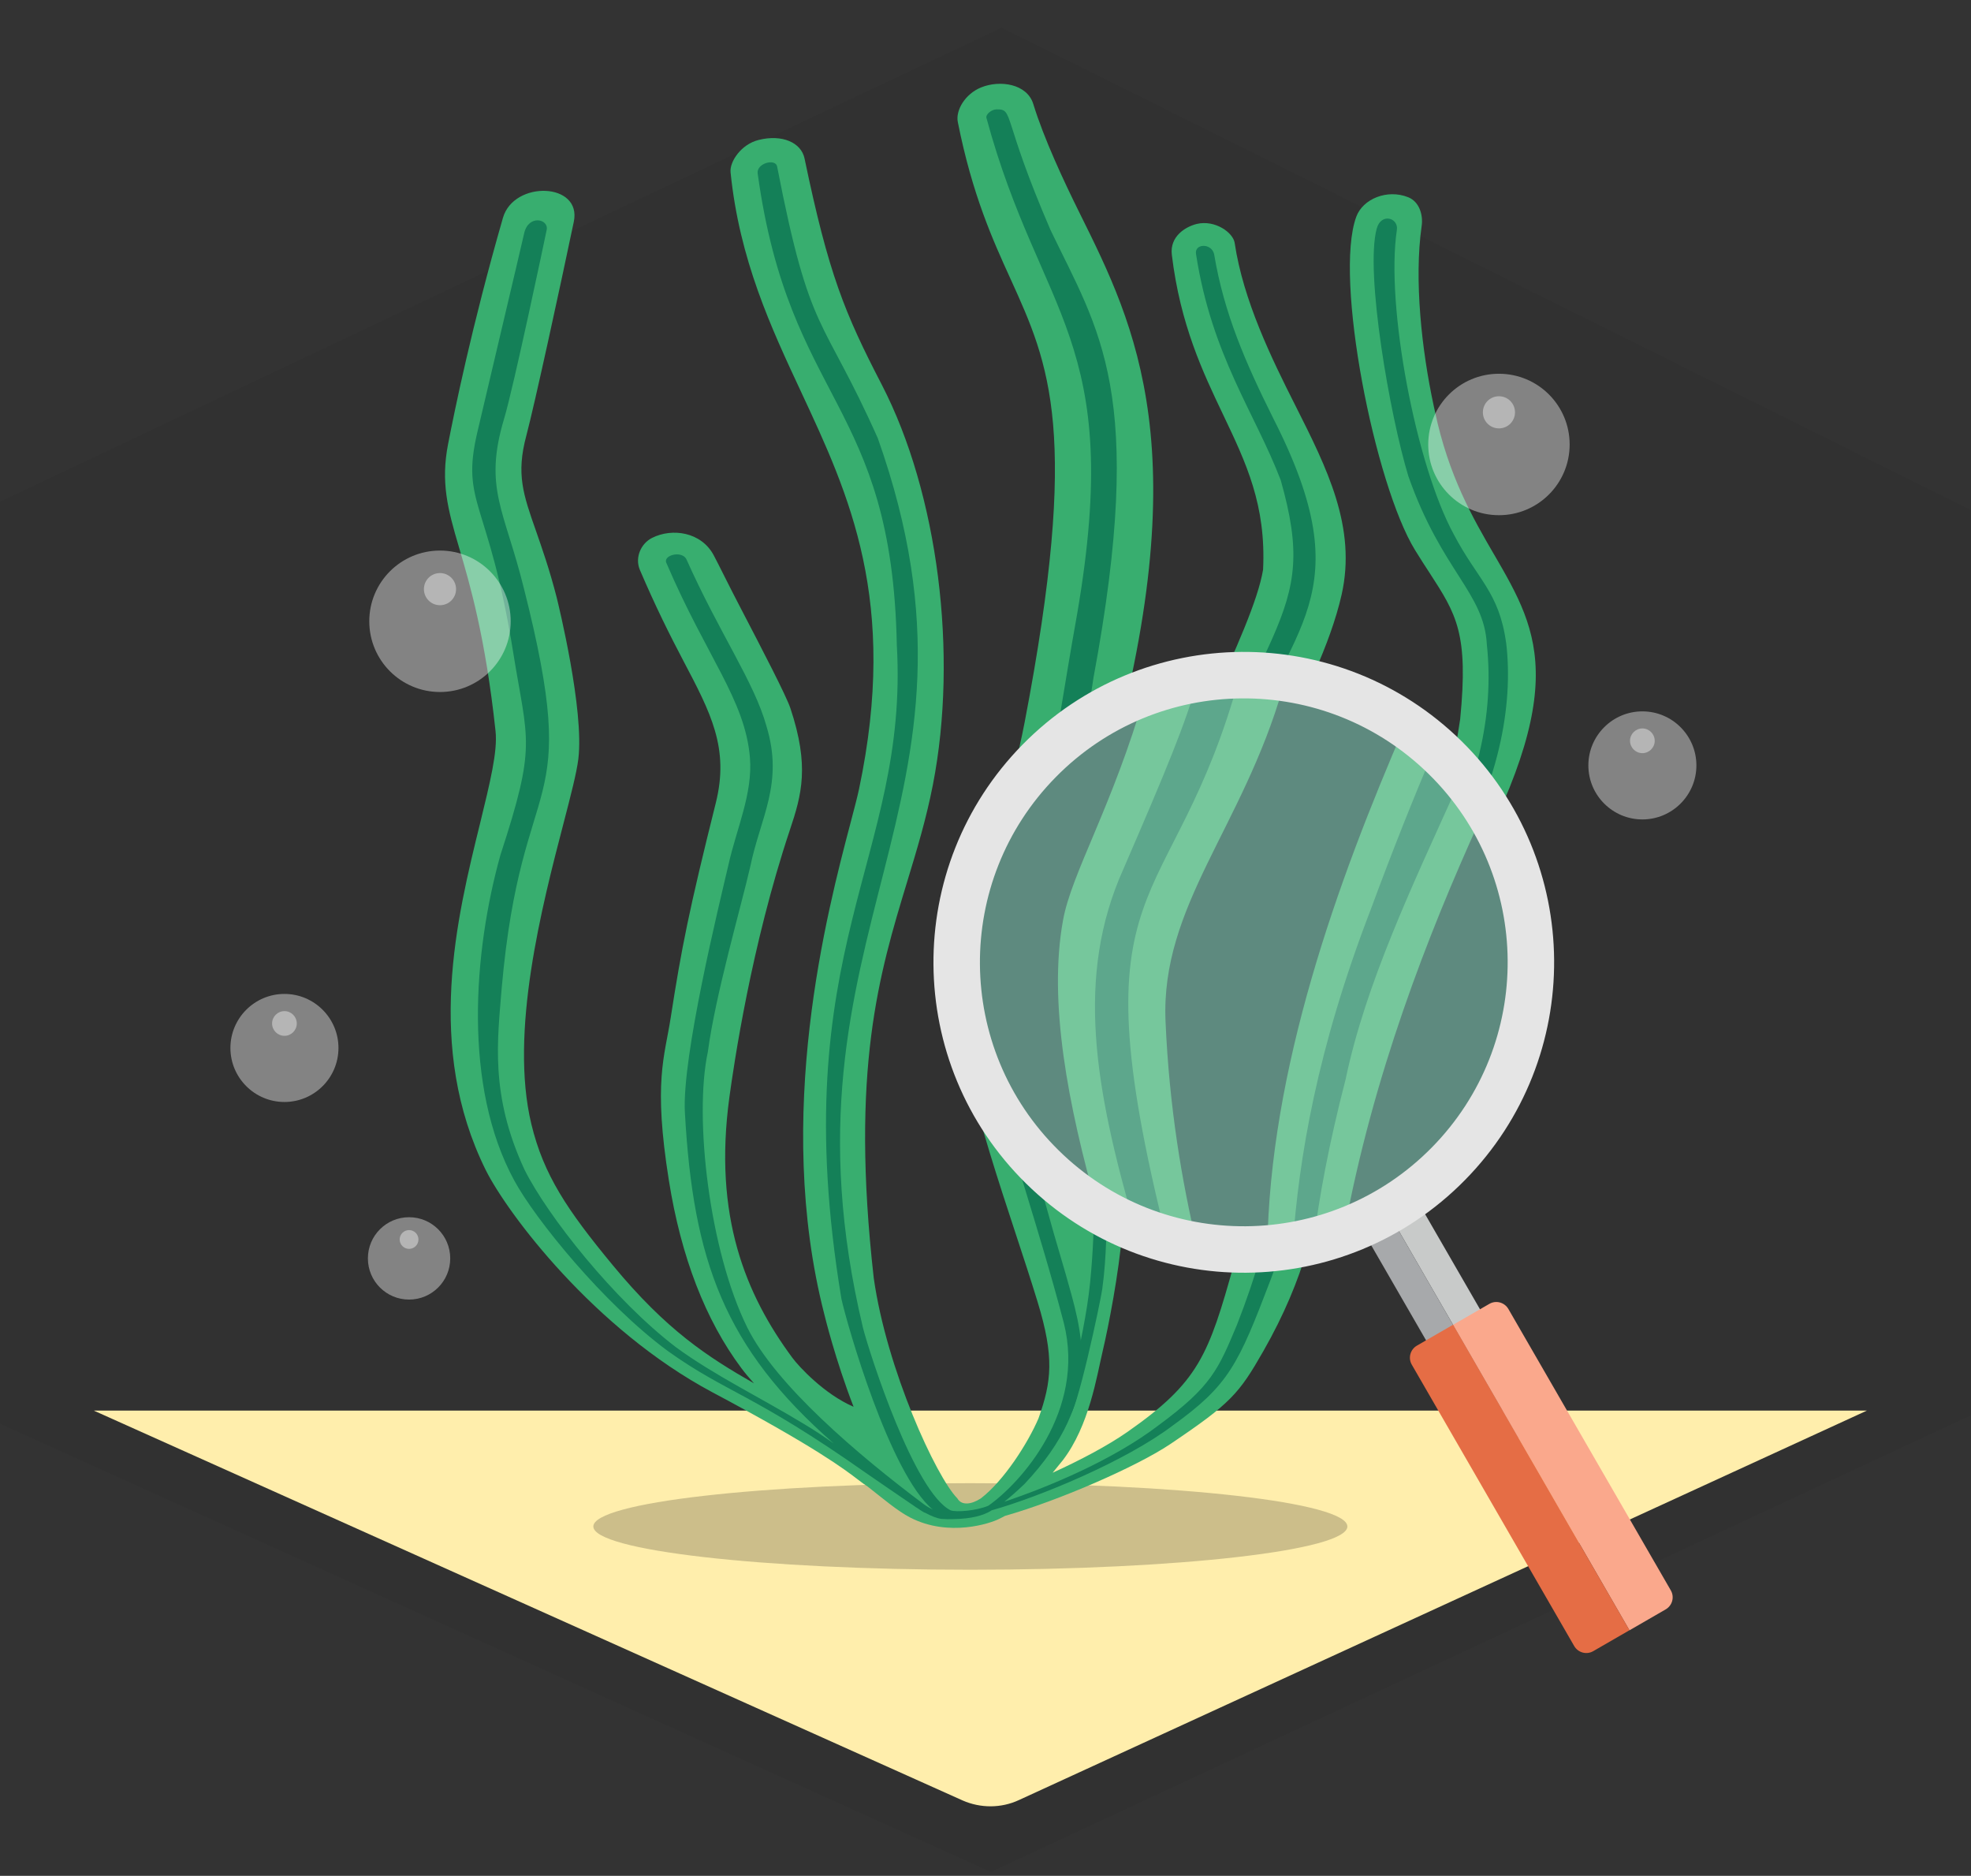
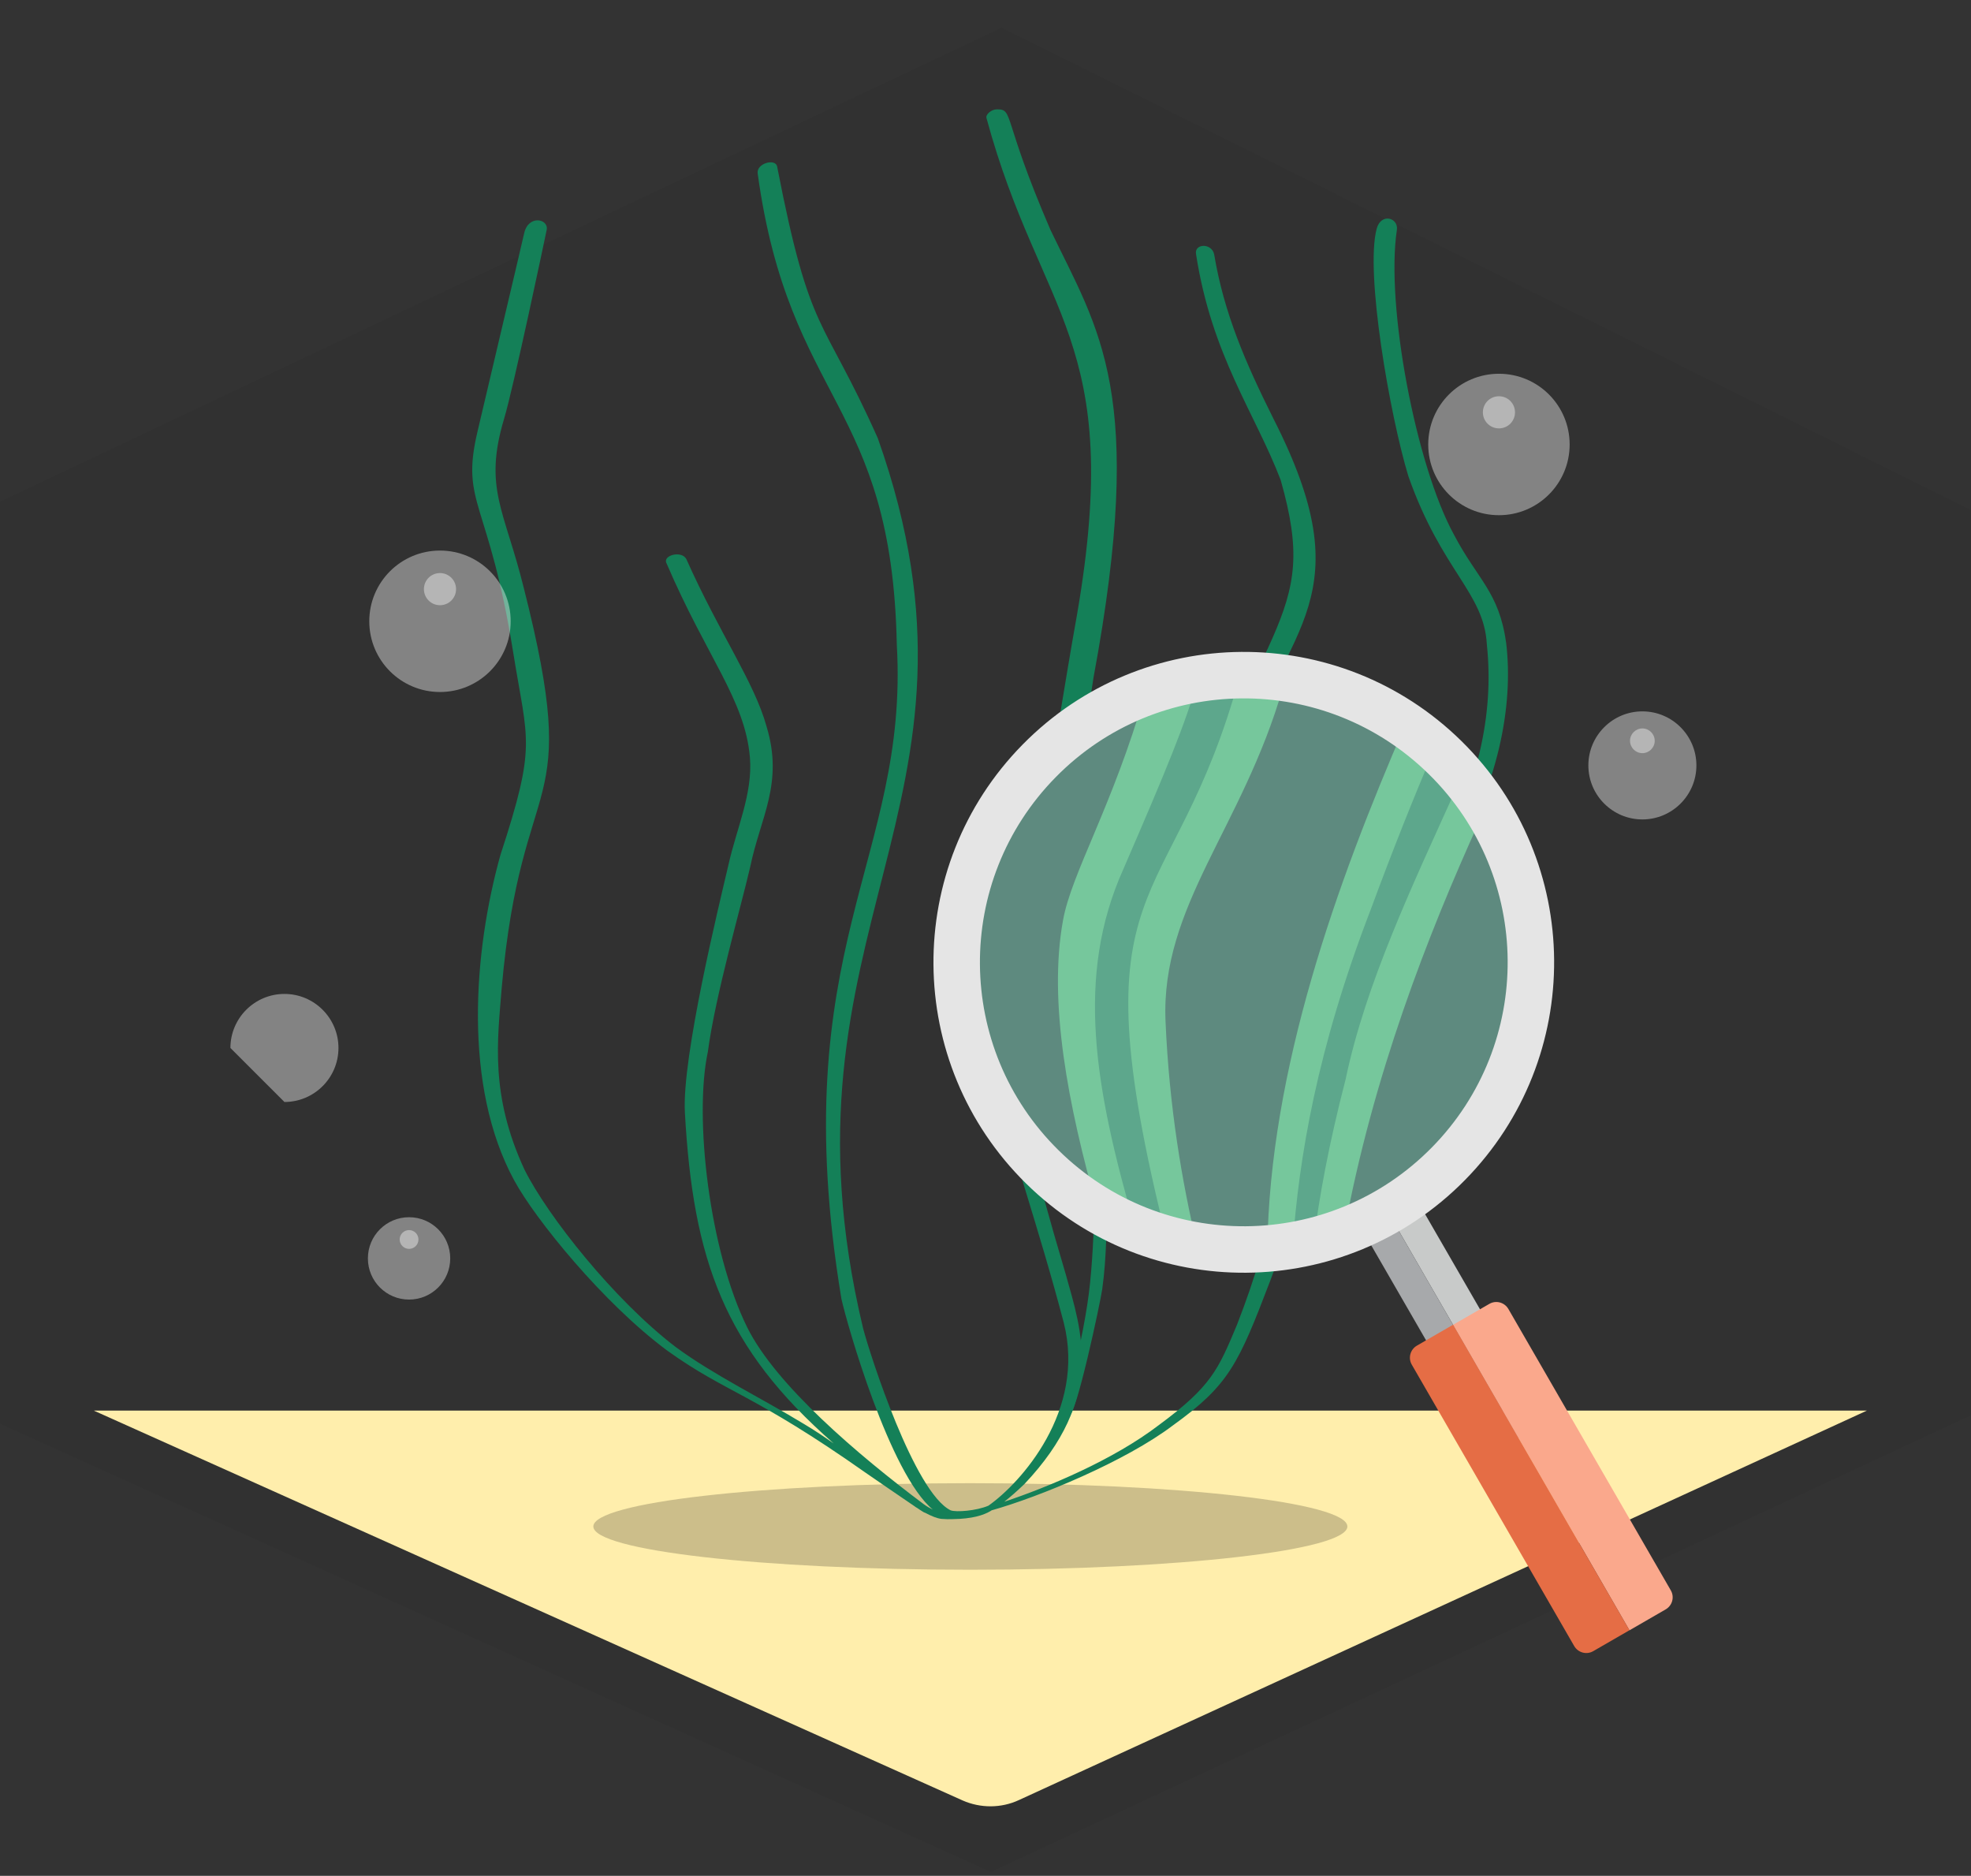
<svg xmlns="http://www.w3.org/2000/svg" width="165" height="157" viewBox="0 0 165 157" fill="none">
  <rect x="0" y="0" width="165" height="157" fill="#333333" stroke="none" />
  <g clip-path="url(#clip0_15_1572)">
    <path opacity="0.1" d="M0 41.982V119.158L82.95 156.67L165 118.444V42.706L83.85 2.318L0 41.992V41.982Z" fill="#222222" />
    <path d="M7.865 118.061C7.865 118.061 7.885 118.072 7.896 118.082L80.58 150.689C82.081 151.351 83.809 151.351 85.299 150.658L156.287 118.061H7.865Z" fill="#FFEEAC" />
    <path opacity="0.4" d="M137.49 68.583C139.984 68.583 142.012 66.555 142.012 64.061C142.012 61.567 139.984 59.539 137.49 59.539C134.996 59.539 132.968 61.567 132.968 64.061C132.968 66.555 134.996 68.583 137.49 68.583Z" fill="white" />
    <path opacity="0.4" d="M137.49 63.037C138.059 63.037 138.524 62.571 138.524 62.002C138.524 61.433 138.059 60.967 137.49 60.967C136.921 60.967 136.455 61.433 136.455 62.002C136.455 62.571 136.921 63.037 137.49 63.037Z" fill="white" />
-     <path opacity="0.4" d="M23.812 92.232C26.305 92.232 28.334 90.204 28.334 87.71C28.334 85.216 26.305 83.188 23.812 83.188C21.318 83.188 19.289 85.216 19.289 87.71C19.289 90.204 21.318 92.232 23.812 92.232Z" fill="white" />
-     <path opacity="0.4" d="M23.812 86.696C24.381 86.696 24.846 86.231 24.846 85.661C24.846 85.092 24.381 84.626 23.812 84.626C23.242 84.626 22.777 85.092 22.777 85.661C22.777 86.231 23.242 86.696 23.812 86.696Z" fill="white" />
+     <path opacity="0.4" d="M23.812 92.232C26.305 92.232 28.334 90.204 28.334 87.71C28.334 85.216 26.305 83.188 23.812 83.188C21.318 83.188 19.289 85.216 19.289 87.71Z" fill="white" />
    <path opacity="0.4" d="M34.244 108.769C36.148 108.769 37.69 107.227 37.69 105.323C37.69 103.419 36.148 101.877 34.244 101.877C32.34 101.877 30.798 103.419 30.798 105.323C30.798 107.227 32.34 108.769 34.244 108.769Z" fill="white" />
    <path opacity="0.4" d="M34.244 104.526C34.679 104.526 35.031 104.174 35.031 103.739C35.031 103.305 34.679 102.953 34.244 102.953C33.81 102.953 33.458 103.305 33.458 103.739C33.458 104.174 33.81 104.526 34.244 104.526Z" fill="white" />
    <path opacity="0.2" d="M81.232 131.381C98.659 131.381 112.794 129.767 112.794 127.759C112.794 125.752 98.659 124.137 81.232 124.137C63.806 124.137 49.671 125.752 49.671 127.759C49.671 129.767 63.806 131.381 81.232 131.381Z" fill="black" />
-     <path d="M125.081 46.422C123.295 43.345 121.266 39.851 120.121 34.426L120.014 33.931C119.024 29.32 118.364 23.419 119.015 18.896C119.141 18.003 118.83 16.887 117.889 16.509C116.122 15.8 114.084 16.654 113.54 18.139C111.648 23.254 115.093 40.569 118.461 46.044C118.898 46.752 119.296 47.373 119.674 47.946C121.926 51.421 122.945 53.012 122.237 60.185C121.305 66.445 120.218 68.425 118.413 71.706C117.19 73.919 115.676 76.685 113.705 81.713C113.327 82.693 112.968 83.702 112.618 84.683C111.949 86.585 111.25 88.545 110.328 90.438C110.279 90.069 110.221 89.71 110.172 89.38C110.075 88.701 109.988 88.109 109.94 87.585C109.493 83.003 111.968 78.374 113.948 74.647C115.53 71.686 116.772 69.347 116.025 67.959C115.656 67.27 114.822 66.882 113.502 66.785C112.191 66.688 110.891 67.028 110.192 67.668C109.969 67.901 104.572 79.179 103.805 81.829C102.777 85.342 103.281 87.749 103.864 90.545C104.601 94.097 105.436 98.125 103.32 105.725C101.165 113.47 100.35 115.673 94.381 119.847C92.712 121.011 90.402 122.225 88.121 123.263C88.393 122.933 88.674 122.593 88.965 122.225C91.191 119.331 91.823 115.137 92.308 113.091C92.794 111.046 93.672 106.522 93.944 103.143C95.361 85.944 101.515 73.637 106.455 63.757C109.085 58.486 111.366 53.934 112.308 49.79C113.589 44.141 111.085 39.191 108.445 33.95C106.436 29.98 104.077 25.147 103.359 20.333C103.233 19.469 101.719 18.382 100.195 18.741C99.273 18.964 97.914 19.76 98.098 21.323C98.807 27.195 100.709 31.174 102.388 34.697C104.32 38.755 105.999 42.258 105.737 47.684C105.3 50.275 103.475 54.303 101.165 59.399C96.604 69.464 90.363 83.246 90.353 96.349C90.353 98.678 90.411 100.416 90.46 101.804C90.474 102.199 89.791 101.914 89.757 101.804C88.252 96.737 86.626 91.719 86.267 83.324C86.112 79.635 87.577 76.665 89.266 73.22C90.402 70.9 91.693 68.27 92.595 65.125C100.35 37.929 95.07 27.282 90.411 17.897C89.033 15.121 87.393 11.607 86.5 8.705C85.986 7.026 83.734 6.667 82.132 7.317C80.793 7.861 79.987 9.229 80.181 10.21C81.395 16.305 83.103 20.071 84.617 23.39C87.859 30.534 90.431 36.182 85.772 60.476C84.666 66.232 82.996 70.269 81.773 73.22C81.016 75.054 80.414 76.51 80.191 77.752C78.939 84.75 82.162 94.544 85.005 103.191C85.675 105.23 86.306 107.142 86.859 108.957C88.276 113.586 88.034 115.634 86.937 118.711C86.044 120.798 84.035 123.933 82.113 125.408C82.103 125.408 82.123 125.408 82.113 125.408C81.337 125.913 80.502 126.039 80.143 125.408C78.386 123.632 74.232 114.654 73.145 106.967C71.174 89.487 73.601 81.499 75.95 73.773C76.765 71.094 77.532 68.561 78.095 65.688C80.23 54.75 78.522 41.297 73.824 32.213C70.699 26.176 69.369 22.953 67.35 13.257C67.069 11.928 65.467 11.219 63.507 11.714C62.051 12.073 61.071 13.519 61.158 14.422C61.905 21.75 64.536 27.389 67.079 32.834C71.087 41.424 75.231 50.304 71.912 66.047C71.766 66.727 71.514 67.688 71.194 68.901C69.262 76.229 64.74 93.398 69.01 110.015C69.029 110.092 69.922 113.79 71.456 117.741C69.01 116.692 66.875 114.373 66.341 113.654C62.42 108.355 59.702 101.794 61.061 91.826C61.43 89.137 62.876 79.189 66.127 69.454C67.117 66.494 67.777 64.116 66.166 59.273C65.807 58.205 63.827 54.4 62.08 51.042C61.013 49.004 60.149 47.218 59.741 46.461C58.703 44.529 56.286 44.17 54.597 45.015C53.646 45.49 53.131 46.674 53.568 47.703C54.907 50.828 56.053 53.109 57.179 55.254C59.518 59.69 61.061 62.621 59.925 67.192C57.674 76.2 57.053 79.344 56.15 85.158C55.635 88.477 54.675 90.535 55.995 98.804C57.014 105.21 59.062 110.5 62.07 114.518C62.352 114.897 62.711 115.324 63.119 115.78C59.275 113.577 55.81 111.364 51.287 105.88C47.492 101.289 45.512 98.348 44.483 94.087C42.63 86.391 45.367 75.85 47.182 68.881C47.793 66.532 48.269 64.688 48.414 63.533C48.919 59.447 46.755 50.625 46.599 49.994C45.998 47.645 45.367 45.869 44.872 44.442C43.794 41.375 43.202 39.676 44.056 36.483C44.765 33.804 46.852 24.205 48.036 18.557C48.725 15.257 43.018 15.082 42.105 18.227C39.465 27.399 38.039 34.465 37.515 37.143C36.884 40.356 37.476 42.598 38.417 45.782C39.359 48.975 40.64 53.352 41.484 61.194C41.669 62.903 41.009 65.543 40.194 68.891C38.243 76.801 35.574 87.643 40.659 97.921C42.465 101.541 49.744 111.257 59.634 116.527C68.321 121.147 70.718 122.991 71.873 123.875C72.165 124.098 72.388 124.263 72.621 124.408C73.96 125.457 75.135 126.466 76.192 127.01C79.454 128.689 82.948 127.475 83.598 127.145C83.734 127.087 83.996 126.942 84.132 126.874C88.635 125.593 95.167 122.749 97.982 120.856C103.029 117.459 103.728 116.644 105.756 113.091C109.241 106.996 110.415 101.736 110.667 97.494C110.667 97.494 110.667 97.475 110.667 97.465C110.697 97.213 111.425 95.961 112.065 94.854C112.754 93.66 113.54 92.302 114.065 91.234C115.103 89.079 115.889 87.274 116.646 85.527C117.937 82.576 119.15 79.781 121.286 76.073C131.749 57.904 128.953 53.09 125.09 46.432L125.081 46.422Z" fill="#38AE6F" />
    <path d="M126.08 53.779C125.488 49.528 123.683 48.509 121.713 44.743C118.539 38.958 115.986 25.564 116.937 19.246C117.093 18.236 115.617 17.78 115.249 19.139C114.259 22.788 116.355 34.775 117.898 39.851C120.694 47.81 124.236 49.586 124.469 53.934C125.1 59.865 123.673 66.067 120.034 72.376C114.627 81.654 114.598 85.236 110.91 92.321C109.872 94.35 108.998 95.708 108.542 96.543C108.571 92.884 107.795 90.137 107.542 87.575C106.853 80.693 111.463 75.831 113.987 68.668C113.929 67.969 112.123 68.066 112.123 68.668C110.192 73.987 106.387 79.111 105.708 84.547C104.941 91.787 110.017 94.301 103.553 110.878C101.981 114.635 101.408 116.032 97.011 119.274C93.178 122.205 87.713 124.476 84.073 125.69C84.559 125.311 85.112 124.826 85.753 124.214C92.576 117.003 90.547 111.432 89.208 106.618C78.007 68.93 87.791 82.537 91.537 56.739C95.992 32.815 91.984 27.69 87.936 19.236C83.85 9.773 84.898 9.142 83.443 9.152C82.987 9.152 82.501 9.588 82.579 9.87C87.111 26.583 94.138 28.34 90.169 51.401C87.713 65.154 88.82 62.961 83.724 74.928C79.522 84.401 84.802 94.485 89.053 110.713C90.916 118.071 85.442 124.127 82.744 126.02C81.754 126.447 80.036 126.583 79.58 126.408C76.552 124.913 72.844 113.441 72.252 111.17C64.245 77.665 84.462 67.639 73.484 36.677C68.826 26.244 67.845 28.292 65.06 13.956C64.943 13.218 63.293 13.665 63.429 14.529C66.089 33.795 74.669 33.552 75.076 53.983C76.105 71.958 65.574 79.286 70.437 108.704C70.903 110.82 74.484 123.38 78.095 126.35C77.842 126.223 77.59 126.088 77.328 125.893C71.825 121.768 64.943 115.916 62.556 111.102C59.382 104.696 58.081 93.525 59.256 88.041C59.887 83.285 62.012 75.986 62.808 72.531C63.653 68.406 65.623 65.581 64.167 60.787C63.138 57.079 60.246 53.041 57.45 46.781C57.033 46.044 55.432 46.49 55.8 47.15C59.168 55.012 62.371 58.564 62.779 63.398C63.031 66.426 61.643 69.386 60.983 72.376C60.178 75.821 57.082 88.448 57.334 93.097C58.023 105.511 60.634 112.8 69.787 120.808C69 120.254 68.195 119.711 67.312 119.187C63.759 117.022 59.741 115.081 56.567 112.742C51.394 108.792 45.842 101.765 43.911 97.902C40.989 91.603 41.659 87.012 41.999 82.693C43.678 63.737 48.822 68.833 43.853 49.227C42.241 42.685 40.456 40.87 42.203 35.037C42.989 32.426 45.58 20.148 45.765 19.236C45.949 18.324 44.241 17.936 43.882 19.517C43.523 21.109 40.465 33.999 39.961 36.173C38.544 42.229 40.921 41.822 42.969 54.653C44.173 62.145 44.94 62.243 41.892 71.56C39.63 79.665 38.747 90.914 43.057 98.814C44.794 102.017 50.501 109.083 55.888 113.062C60.838 116.605 63.012 116.605 72.495 123.283C73.29 123.826 75.125 125.098 76.561 126.068C76.6 126.097 76.629 126.117 76.668 126.146C76.697 126.165 76.746 126.194 76.784 126.214C76.862 126.272 76.949 126.33 77.027 126.379C77.27 126.544 77.386 126.602 77.444 126.612C77.93 126.874 78.464 127.097 78.832 127.126C79.211 127.155 79.483 127.155 79.706 127.145C79.716 127.145 79.725 127.145 79.745 127.145C81.414 127.126 82.346 126.806 82.909 126.476C82.938 126.456 82.977 126.427 83.016 126.408C87.014 125.282 94.226 122.302 98.186 119.303C102.874 115.926 103.66 114.208 106.348 107.161C107.785 103.376 108.358 100.289 108.493 97.669C108.552 97.679 108.62 97.688 108.697 97.688C109.25 97.679 109.202 97.368 109.27 97.145C109.959 95.582 111.056 94.068 111.832 92.515C115.695 85.236 115.482 82.402 121.305 72.647C125.43 65.853 126.731 59.069 126.08 53.75V53.779Z" fill="#148058" />
    <path d="M89.882 115.147C89.209 118.592 88.955 118.528 89.475 118.528C90.098 118.528 92.125 108.95 92.27 107.916C93.066 102.264 91.981 97.687 94.837 86.488C96.351 79.111 100.777 71.366 103.524 64.038C107.901 52.372 114.152 49.868 106.601 35.037C104.262 30.349 102.466 26.224 101.641 21.284C101.437 20.323 99.952 20.362 100.127 21.284C101.447 29.786 105.058 34.552 107.212 40.181C110.59 52.071 105.63 51.314 96.206 77.17C92.434 87.114 92.011 94.171 91.635 99.775C91.583 102.437 91.52 104.682 91.26 107.32C90.999 109.958 90.381 112.592 89.882 115.147Z" fill="#148058" />
    <path opacity="0.4" d="M36.833 57.918C40.103 57.918 42.752 55.269 42.752 51.999C42.752 48.729 40.103 46.08 36.833 46.08C33.563 46.08 30.914 48.729 30.914 51.999C30.914 55.269 33.563 57.918 36.833 57.918Z" fill="white" />
    <path opacity="0.4" d="M36.833 50.654C37.578 50.654 38.179 50.054 38.179 49.309C38.179 48.563 37.578 47.963 36.833 47.963C36.088 47.963 35.488 48.563 35.488 49.309C35.488 50.054 36.088 50.654 36.833 50.654Z" fill="white" />
    <path opacity="0.4" d="M125.482 43.12C128.752 43.12 131.401 40.471 131.401 37.201C131.401 33.931 128.752 31.282 125.482 31.282C122.212 31.282 119.563 33.931 119.563 37.201C119.563 40.471 122.212 43.12 125.482 43.12Z" fill="white" />
    <path opacity="0.4" d="M125.482 35.855C126.227 35.855 126.827 35.255 126.827 34.51C126.827 33.765 126.227 33.165 125.482 33.165C124.737 33.165 124.137 33.765 124.137 34.51C124.137 35.255 124.737 35.855 125.482 35.855Z" fill="white" />
    <path d="M125.079 92.423C131.622 80.873 127.574 66.204 116.025 59.661C104.475 53.117 89.806 57.165 83.263 68.715C76.719 80.264 80.767 94.933 92.317 101.477C103.866 108.028 118.535 103.973 125.079 92.423Z" fill="#165546" />
    <path d="M117.639 60.661C118.098 60.971 118.543 61.295 118.975 61.631C120.822 64.014 122.761 65.907 123.85 68.719C119.508 78.277 114.92 90.059 112.52 103.108C110.455 103.872 108.291 104.352 106.091 104.53C106.288 89.512 111.894 73.924 117.639 60.661Z" fill="#38AE6F" />
    <path d="M95.867 58.014C99.587 56.647 103.63 56.201 107.62 56.779C107.542 57.048 107.466 57.32 107.386 57.593C104.007 69.291 97.162 75.824 97.571 85.471C97.884 92.697 98.938 98.868 100.219 104.284C97.514 103.833 94.841 102.909 92.317 101.477C92.167 101.392 92.02 101.305 91.874 101.218C89.388 92.459 87.749 83.828 88.988 77.035C89.694 73.073 93.119 67.541 95.867 58.014Z" fill="#38AE6F" />
    <path d="M119.953 62.974C120.647 63.969 121.291 64.995 121.857 66.069L121.867 66.079C118.215 74.154 114.309 82.376 112.649 90.325C111.217 95.859 110.427 100.23 109.971 103.895C109.39 104.039 108.803 104.162 108.212 104.263C108.737 96.925 110.241 87.817 114.749 76.126C116.594 71.127 118.332 66.791 119.953 62.974Z" fill="#148058" />
    <path d="M103.798 56.535C98.118 77.348 89.817 72.423 97.664 103.711C96.779 103.461 95.902 103.16 95.037 102.803C91.637 91.064 89.999 81.722 94.047 72.728C97.654 64.389 99.25 60.557 100.288 56.85C101.445 56.66 102.619 56.554 103.798 56.535Z" fill="#148058" />
    <path opacity="0.31" d="M125.079 92.423C131.622 80.873 127.574 66.204 116.025 59.661C104.475 53.117 89.806 57.165 83.263 68.715C76.719 80.264 80.767 94.933 92.317 101.477C103.866 108.028 118.535 103.973 125.079 92.423Z" fill="white" />
    <path d="M118.395 100.052L116.139 101.354L127.11 120.357L129.366 119.055L118.395 100.052Z" fill="#C8CAC9" />
    <path d="M116.139 101.354L113.883 102.657L124.854 121.66L127.11 120.357L116.139 101.354Z" fill="#A7A9AB" />
    <path d="M139.437 134.702C140.001 134.377 140.194 133.659 139.866 133.102L126.274 109.56C125.948 108.996 125.231 108.804 124.674 109.132L121.645 110.88L136.408 136.451" fill="#FAA88C" />
    <path d="M133.381 138.193L136.41 136.444L121.647 110.873L118.618 112.622C118.054 112.948 117.862 113.665 118.189 114.222L131.781 137.764C132.107 138.328 132.824 138.52 133.381 138.193Z" fill="#E56D45" />
    <path d="M121.25 97.403C130.56 87.94 130.447 72.724 120.984 63.414C111.522 54.104 96.305 54.217 86.995 63.68C77.685 73.142 77.799 88.359 87.261 97.669C96.722 106.986 111.94 106.865 121.25 97.403Z" stroke="#E5E5E5" stroke-width="3.89" stroke-miterlimit="10" />
  </g>
  <defs>
    <clipPath id="clip0_15_1572">
      <rect width="164.7" height="156.385" fill="white" transform="scale(1.002)" />
    </clipPath>
  </defs>
</svg>